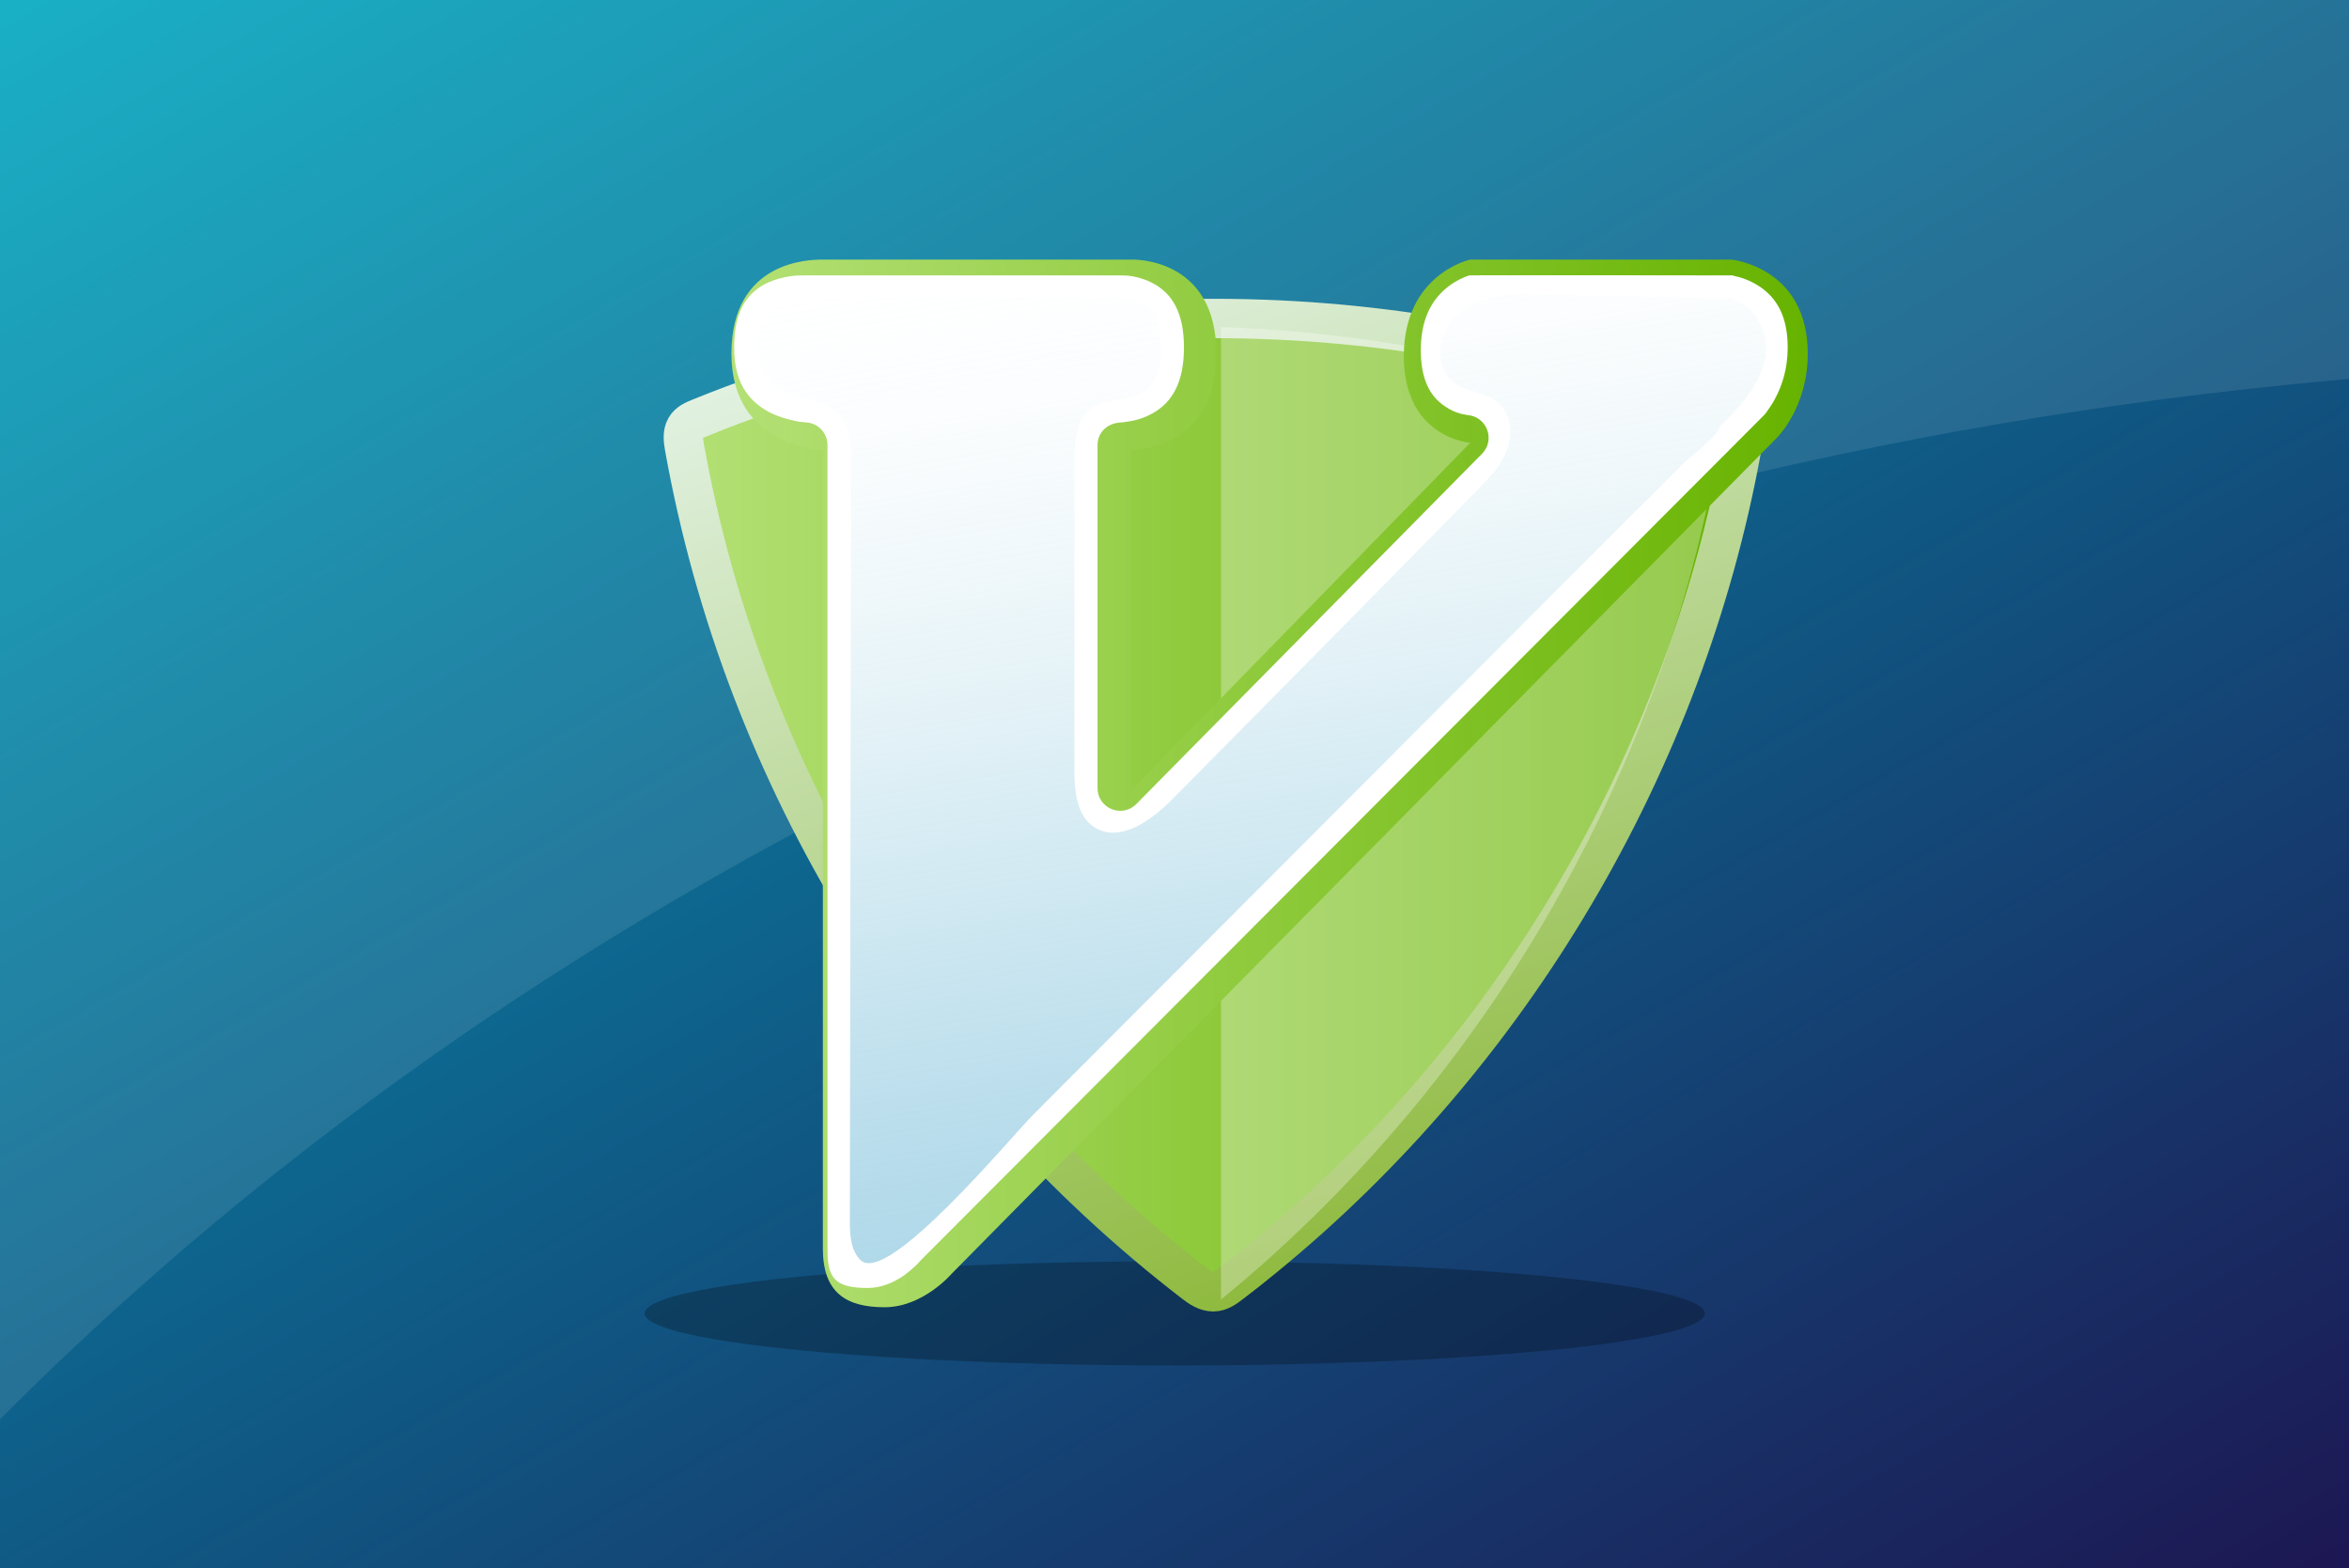
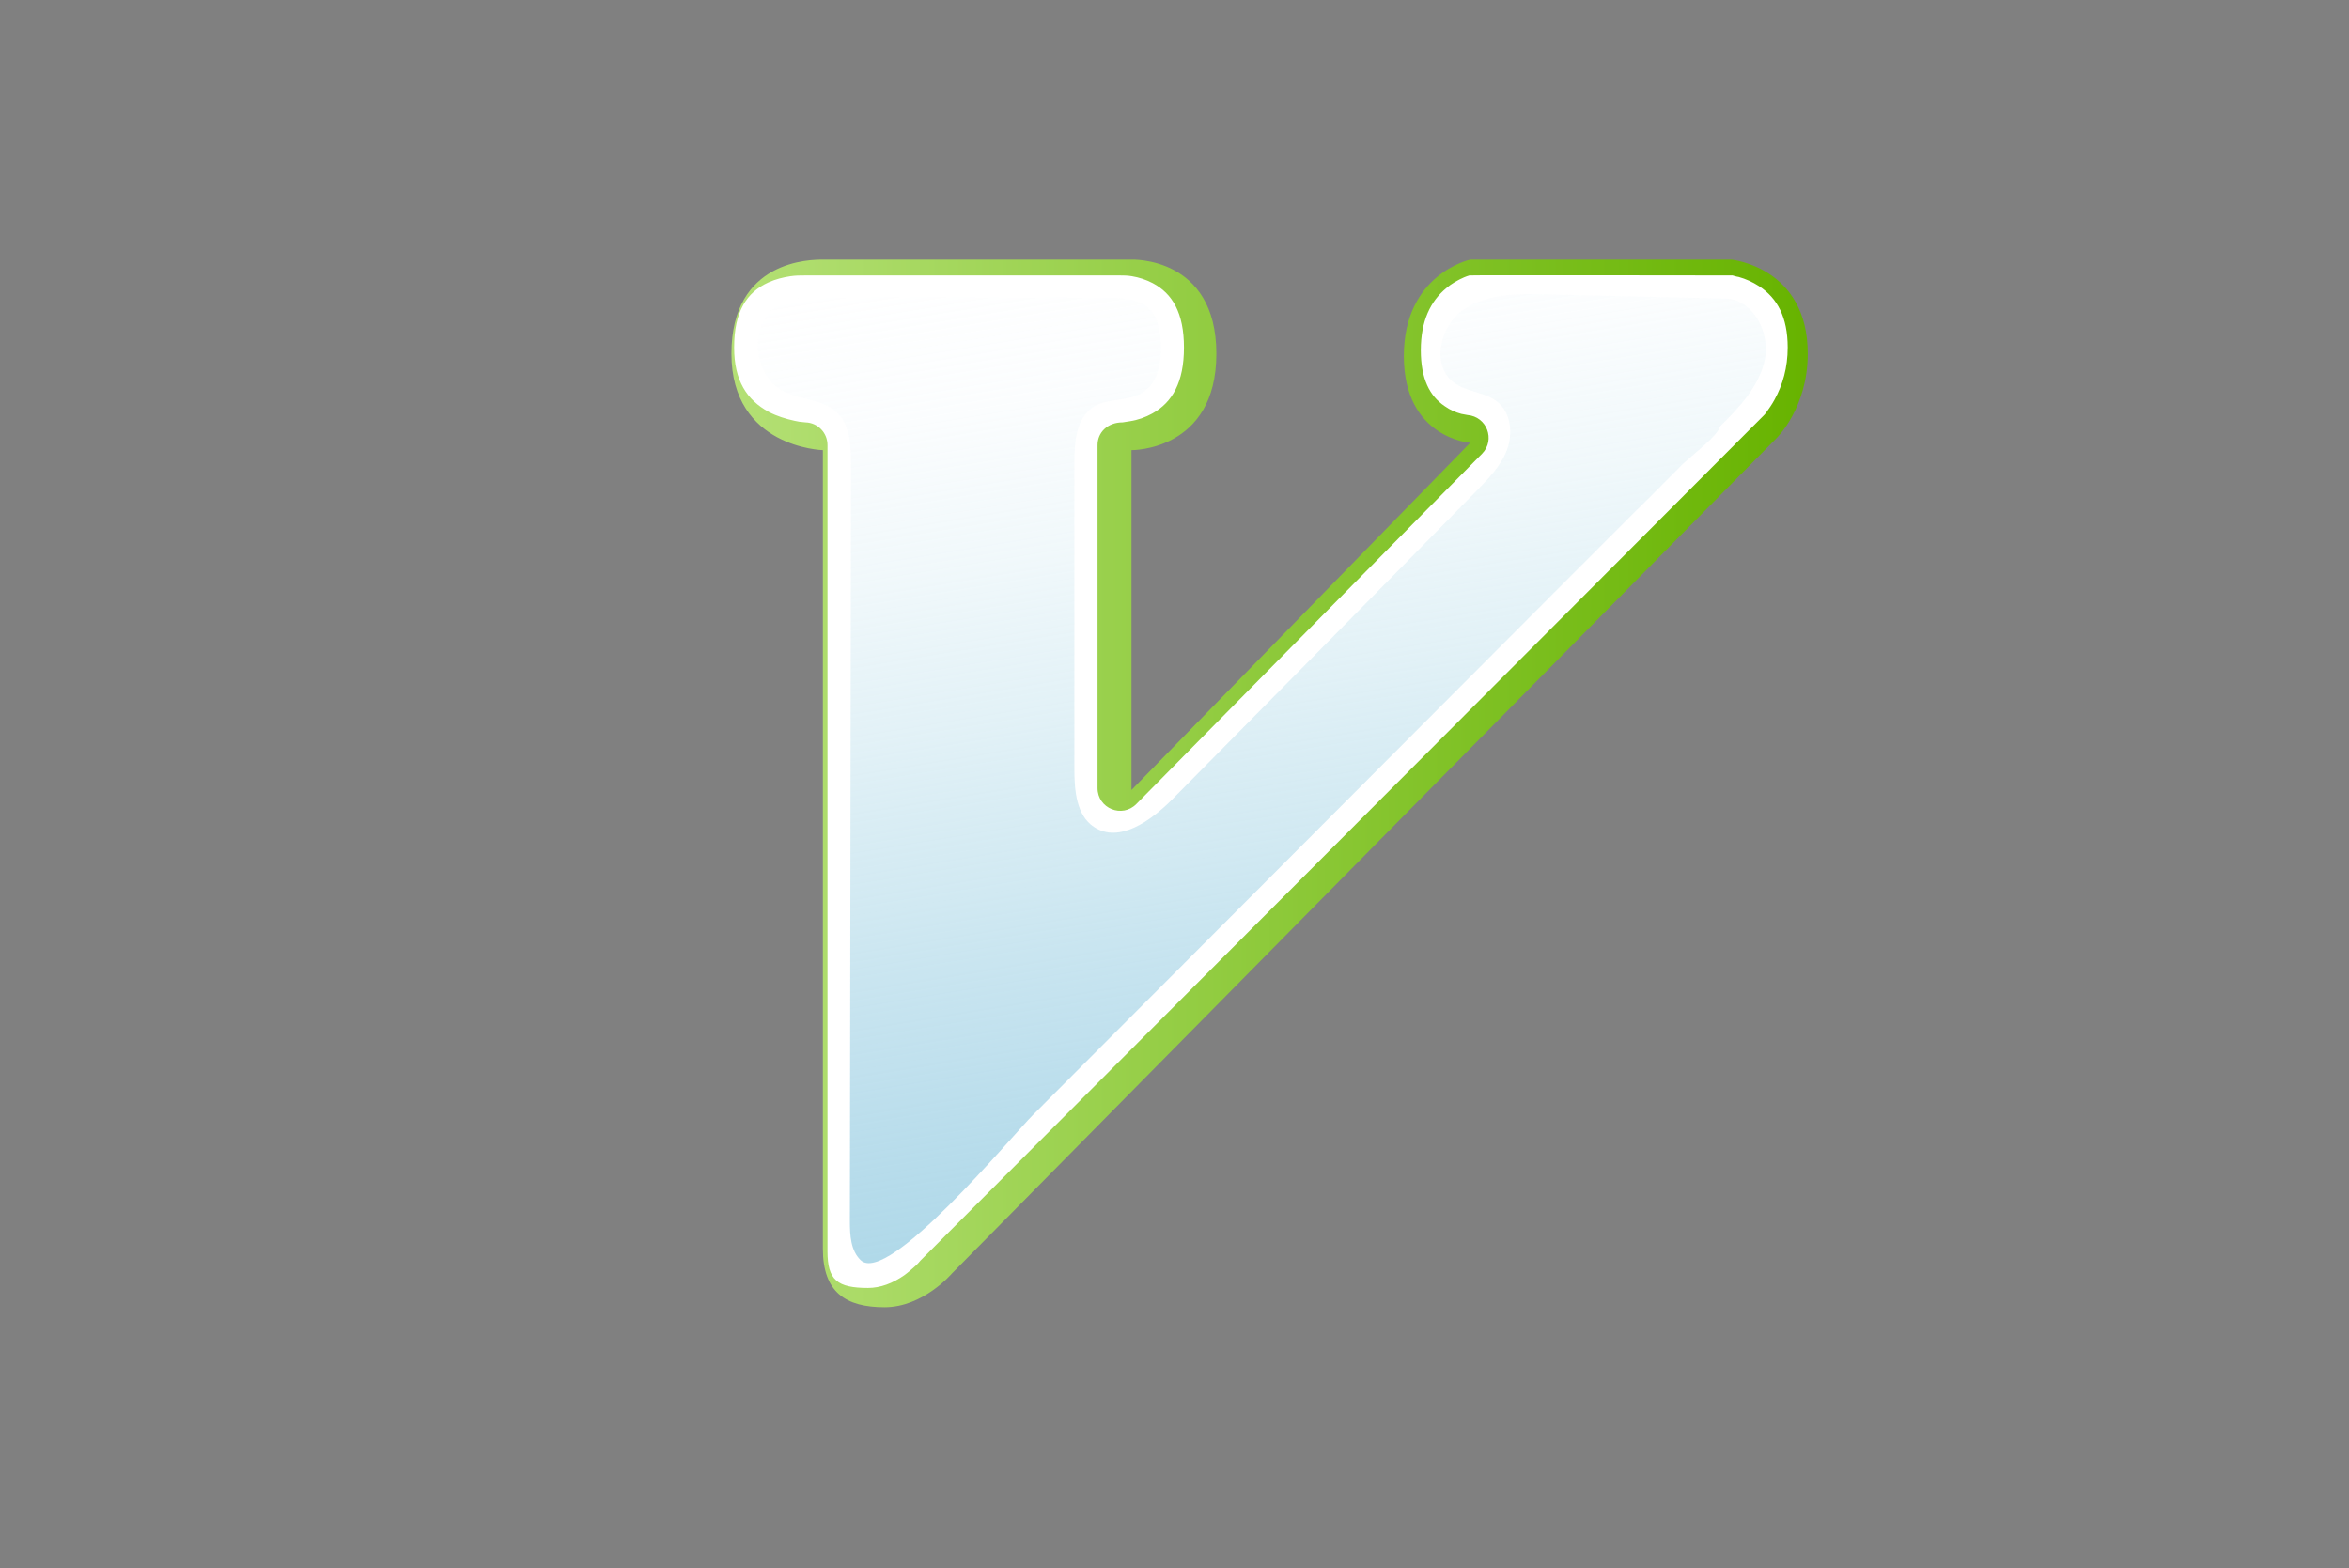
<svg xmlns="http://www.w3.org/2000/svg" xmlns:xlink="http://www.w3.org/1999/xlink" version="1.0" id="Layer_1" x="0px" y="0px" viewBox="0 0 608.9 406.6" style="enable-background:new 0 0 608.9 406.6;" xml:space="preserve">
  <rect x="0" y="0" width="608.9" height="406.6" fill="#808080" stroke="none" />
  <style type="text/css">
	.st0{fill:url(#SVGID_1_);}
	.st1{opacity:0.1;}
	.st2{clip-path:url(#SVGID_3_);fill:#FFFFFF;}
	.st3{display:none;}
	.st4{display:inline;}
	.st5{display:inline;opacity:0.28;clip-path:url(#SVGID_5_);fill:#FFFFFF;}
	.st6{opacity:0.25;}
	.st7{display:none;opacity:0.1;}
	.st8{display:inline;fill:none;stroke:#FFFFFF;stroke-width:770;stroke-miterlimit:10;stroke-dasharray:33.695,33.695;}
	.st9{fill:url(#SVGID_6_);stroke:url(#SVGID_7_);stroke-width:10.205;stroke-miterlimit:10;}
	.st10{opacity:0.3;fill:#FFFFFF;}
	.st11{fill:url(#v-black-highlight_1_);}
	.st12{fill:#FFFFFF;}
	.st13{fill:url(#v-gradient_1_);}
</style>
  <linearGradient id="SVGID_1_" gradientUnits="userSpaceOnUse" x1="140.319" y1="-81.013" x2="468.622" y2="487.626">
    <stop offset="0" style="stop-color:#00A7BF" />
    <stop offset="1" style="stop-color:#1D1753" />
  </linearGradient>
-   <rect class="st0" width="608.9" height="406.6" />
  <g class="st1">
    <defs>
-       <path id="SVGID_2_" class="st1" d="M707,94c67.3,0,132.8,6,195.9,17.2C788.6-73.7,579.6-197.5,340.7-197.5    C-20.8-197.5-314,86-314,435.6c0,133.7,42.9,257.6,116,359.8C-178.9,405.4,219,94,707,94z" />
-     </defs>
+       </defs>
    <clipPath id="SVGID_3_">
      <use xlink:href="#SVGID_2_" style="overflow:visible;" />
    </clipPath>
    <rect class="st2" width="608.9" height="406.6" />
  </g>
  <g id="Layer_2">
</g>
  <g class="st3">
    <defs>
      <rect id="SVGID_4_" x="-1.3" y="-20" width="610.8" height="456.8" />
    </defs>
    <clipPath id="SVGID_5_" class="st4">
      <use xlink:href="#SVGID_4_" style="overflow:visible;" />
    </clipPath>
    <path class="st5" d="M707,94c67.3,0,132.8,6,195.9,17.2C788.6-73.7,579.6-197.5,340.7-197.5C-20.8-197.5-314,86-314,435.6   c0,133.7,42.9,257.6,116,359.8C-178.9,405.4,219,94,707,94z" />
  </g>
-   <ellipse class="st6" cx="304.5" cy="340.5" rx="137.4" ry="13.5" />
  <g class="st7">
    <circle class="st8" cx="321.9" cy="234.5" r="214.5" />
  </g>
  <g>
    <g>
      <linearGradient id="SVGID_6_" gradientUnits="userSpaceOnUse" x1="177.118" y1="208.714" x2="451.823" y2="208.714">
        <stop offset="0" style="stop-color:#B4E075" />
        <stop offset="1" style="stop-color:#67B300" />
      </linearGradient>
      <linearGradient id="SVGID_7_" gradientUnits="userSpaceOnUse" x1="292.958" y1="61.979" x2="385.024" y2="314.928">
        <stop offset="0" style="stop-color:#E1F1E1" />
        <stop offset="1" style="stop-color:#8FBA3F" />
      </linearGradient>
-       <path class="st9" d="M451.5,116.1c-14.8,81.6-59.6,157.4-123.9,209.9c-2.8,2.3-5.7,4.6-8.6,6.8c-1.3,1-2.8,2.1-4.5,2.1    c-1.8,0-3.5-1.1-4.9-2.2c-69-53.1-116.9-131.1-132.2-216.9c-0.3-1.7-0.5-3.5,0.3-4.9c0.8-1.4,2.3-2,3.8-2.6    c46.2-18.8,96.4-27.3,146.2-25.5c41,1.5,81.8,10,119.8,25.5c1.4,0.6,2.9,1.2,3.7,2.5c0,0,0,0.1,0.1,0.1    C452.1,112.4,451.8,114.3,451.5,116.1z" />
-       <path class="st10" d="M444.9,119.3c-15.3,84.6-61.8,163.2-128.4,217.6V84.8c42.5,1.5,84.7,10.3,124.2,26.4c1.5,0.6,3,1.3,3.8,2.6    c0,0,0.1,0.1,0.1,0.1C445.5,115.4,445.2,117.5,444.9,119.3z" />
    </g>
    <g>
      <linearGradient id="v-black-highlight_1_" gradientUnits="userSpaceOnUse" x1="189.523" y1="203.084" x2="468.556" y2="203.084">
        <stop offset="0" style="stop-color:#B4E075" />
        <stop offset="1" style="stop-color:#67B300" />
      </linearGradient>
      <path id="v-black-highlight" type="MSShapeGroup" class="st11" d="M293.3,67.3c0,0,22-0.9,22,24.4s-22,25-22,25v88.1    l87.8-90c0,0-17.2-1.2-17.2-22.5s17.2-25,17.2-25h67.7c0,0,19.8,1.9,19.8,24.4c0,14.1-8.1,21.9-8.1,21.9L246.7,330.2    c0,0-7.4,8.7-17.4,8.7s-16-3.8-16-15.2V116.7c0,0-23.7-0.6-23.7-25s20.6-24.4,23.7-24.4S293.3,67.3,293.3,67.3z" />
      <path id="v-white-stroke" type="MSShapeGroup" class="st12" d="M298.8,73.4c5.1,2.7,8.1,7.7,8.1,16.7c0,9-3,14.2-8.2,17.1    c-1.8,1-3.8,1.7-5.8,2c-0.7,0.1-1.4,0.2-1.9,0.3c-3.9,0-6.5,2.6-6.5,5.9v88.9c0,5.3,6.4,7.9,10.1,4.1l89.6-90.8    c3.5-3.6,1.2-9.6-3.8-10c-0.6-0.1-1.1-0.2-1.6-0.3c-1.5-0.4-2.9-1-4.3-2c-3.9-2.6-6.2-7.1-6.2-14.5c0-7.6,2.5-12.7,6.6-16.1    c1.4-1.2,3-2.1,4.6-2.8c0.5-0.2,1-0.4,1.4-0.5c0.3-0.1,68.2,0,68.2,0c0.4,0.1,0.9,0.3,1.6,0.4c1.8,0.5,3.6,1.3,5.3,2.4    c4.7,3.1,7.4,8,7.4,15.9c0,5.2-1.3,9.7-3.4,13.5c-0.7,1.3-1.5,2.4-2.2,3.4c-0.2,0.3-0.5,0.6-0.7,0.8c-0.1,0.1-218.5,219-218.5,219    c-0.4,0.5-0.7,0.8-1.2,1.3c-0.9,0.8-1.9,1.7-3,2.5c-3,2.1-6.2,3.3-9.4,3.3c-8,0-10.5-2.1-10.5-9.5v-209c0-3.2-2.5-5.8-5.7-5.9    c-1.3-0.1-2-0.2-2.8-0.4c-2.3-0.5-4.6-1.2-6.7-2.3c-5.7-3.1-9-8.1-9-16.7c0-9.3,3.2-14.3,8.9-16.9c1.8-0.8,3.7-1.3,5.7-1.6    c1.4-0.2,2.4-0.2,3.7-0.2c0.4,0,0.4,0,1.4,0c1.2,0,1.2,0,2.9,0c4,0,4,0,9.4,0c12.5,0,12.5,0,27.2,0c10.6,0,10.6,0,20.3,0    c8.5,0,8.5,0,14.7,0c2.6,0,2.6,0,4.3,0c1.3,0,1.3,0,1.6,0c0.8,0,1.8,0,3,0.2C295.2,71.9,297.1,72.5,298.8,73.4z" />
      <linearGradient id="v-gradient_1_" gradientUnits="userSpaceOnUse" x1="-197.893" y1="707.267" x2="-197.796" y2="706.69" gradientTransform="matrix(444.102 0 0 -426.736 88198.414 301876.594)">
        <stop offset="0" style="stop-color:#FFFFFF" />
        <stop offset="0.152" style="stop-color:#FBFDFE;stop-opacity:0.924" />
        <stop offset="0.312" style="stop-color:#EEF7FA;stop-opacity:0.844" />
        <stop offset="0.475" style="stop-color:#D9EDF4;stop-opacity:0.762" />
        <stop offset="0.641" style="stop-color:#BCDFEC;stop-opacity:0.679" />
        <stop offset="0.809" style="stop-color:#96CCE2;stop-opacity:0.595" />
        <stop offset="0.977" style="stop-color:#68B6D5;stop-opacity:0.511" />
        <stop offset="1" style="stop-color:#61B3D3;stop-opacity:0.5" />
      </linearGradient>
      <path id="v-gradient" type="MSShapeGroup" class="st13" d="M296,78.6c0.6,0.3,1.1,0.6,1.6,1.1c2.4,2.1,3,5.6,3.3,8.7    c0.3,5-0.5,10.8-4.8,13.4c-3.8,2.4-9.1,1.3-12.8,3.8c-4.3,2.9-4.8,8.9-4.8,14.1c0,26.6,0,53.1,0,79.7c0,5.5,0.5,12,5.1,15    c6.5,4.3,14.7-1.6,20.2-7.1c26.3-26.6,52.6-53.2,78.8-79.9c3.1-3.2,6.4-6.5,8-10.7c1.6-4.2,1.1-9.5-2.3-12.4    c-3.2-2.7-8.1-2.6-11.4-5.1c-6-4.4-3.7-14.7,2.4-18.9s14.1-4.2,21.5-4c15.4,0.4,30.8,0.7,46.3,1.1c7.2,0,11.8,8.7,10.4,15.7    c-1.4,7-6.7,12.6-11.8,17.6c0,2-8.3,8.3-9.8,9.9c-3.9,3.9-7.7,7.8-11.6,11.6c-7.5,7.5-14.9,14.9-22.4,22.4    c-14.9,14.9-29.8,29.9-44.7,44.8c-29.8,29.9-59.6,59.7-89.4,89.6c-5.6,5.6-37.7,44.4-44.7,37.7c-2.6-2.5-2.8-6.5-2.8-10.1    c0.1-65.4,0.2-130.7,0.3-196.1c0-4.9-0.2-10.4-3.8-13.7c-3.6-3.3-9.1-3.1-13.4-5.2c-8.3-4-9.6-17.9-1.6-22.5    c3.6-2.1,7.9-2.1,12-2.1c24.8,0.1,49.6,0.1,74.4,0.2C290.8,77.3,293.7,77.4,296,78.6z" />
    </g>
  </g>
</svg>